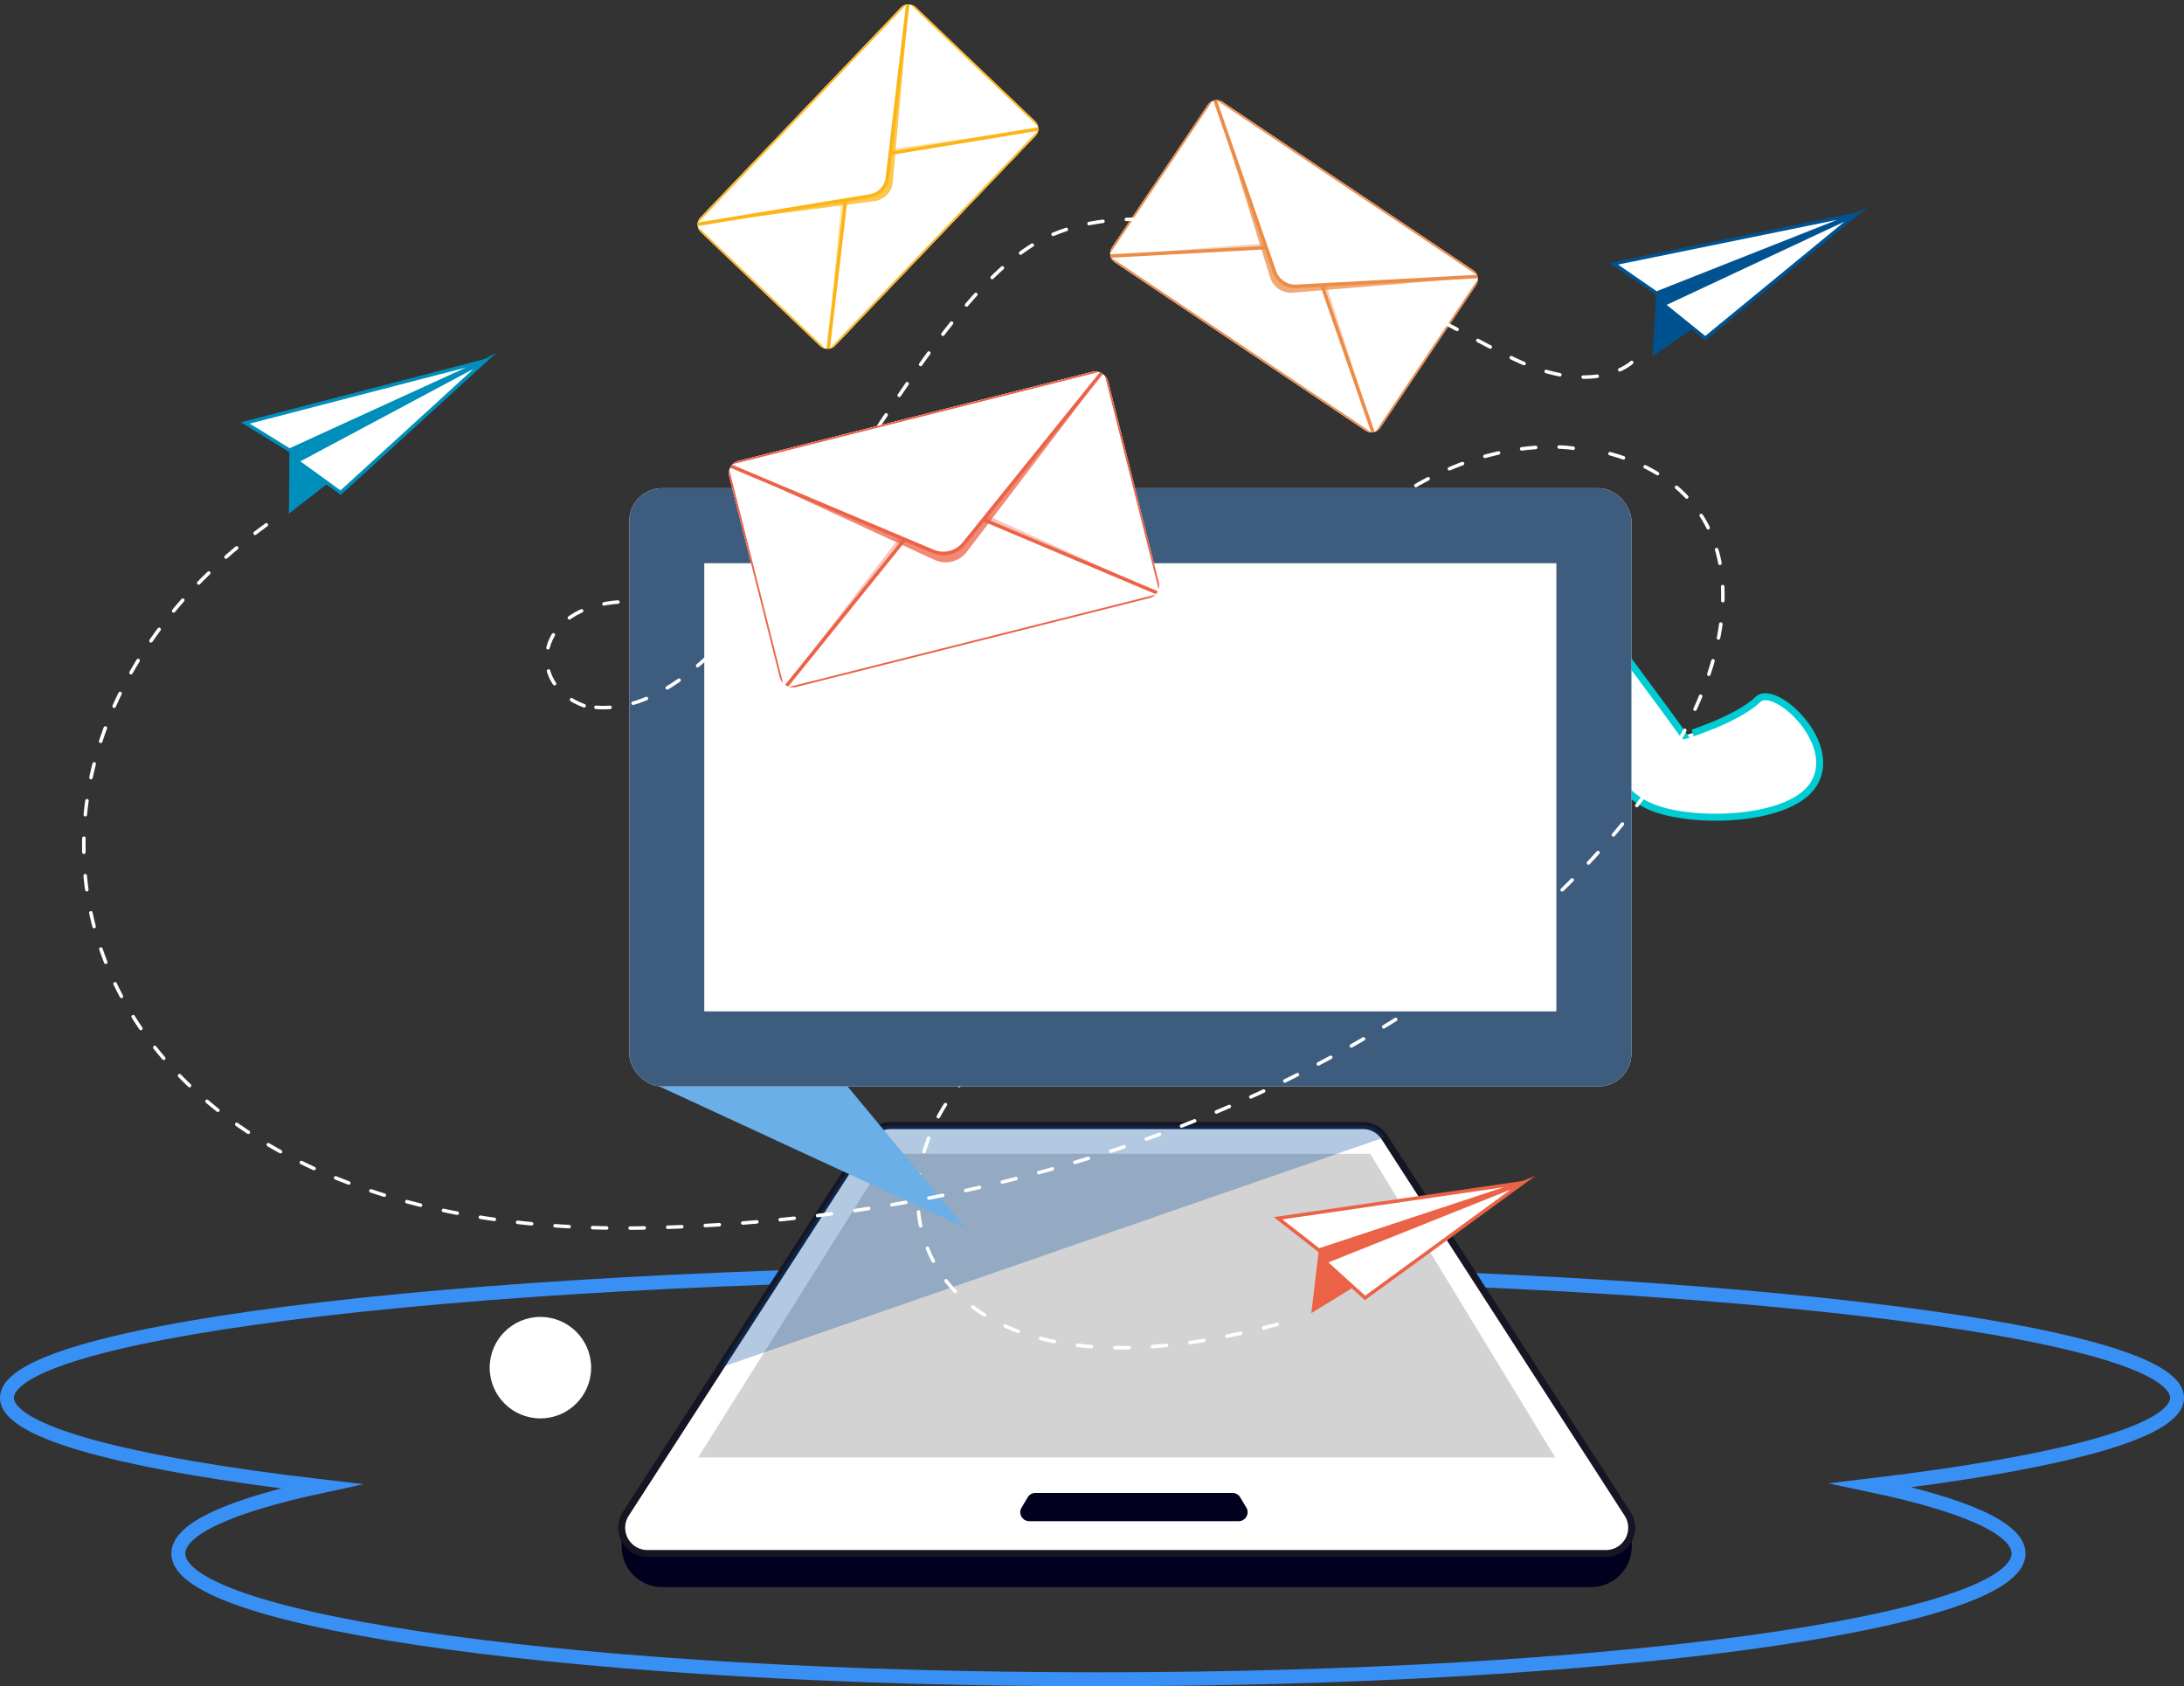
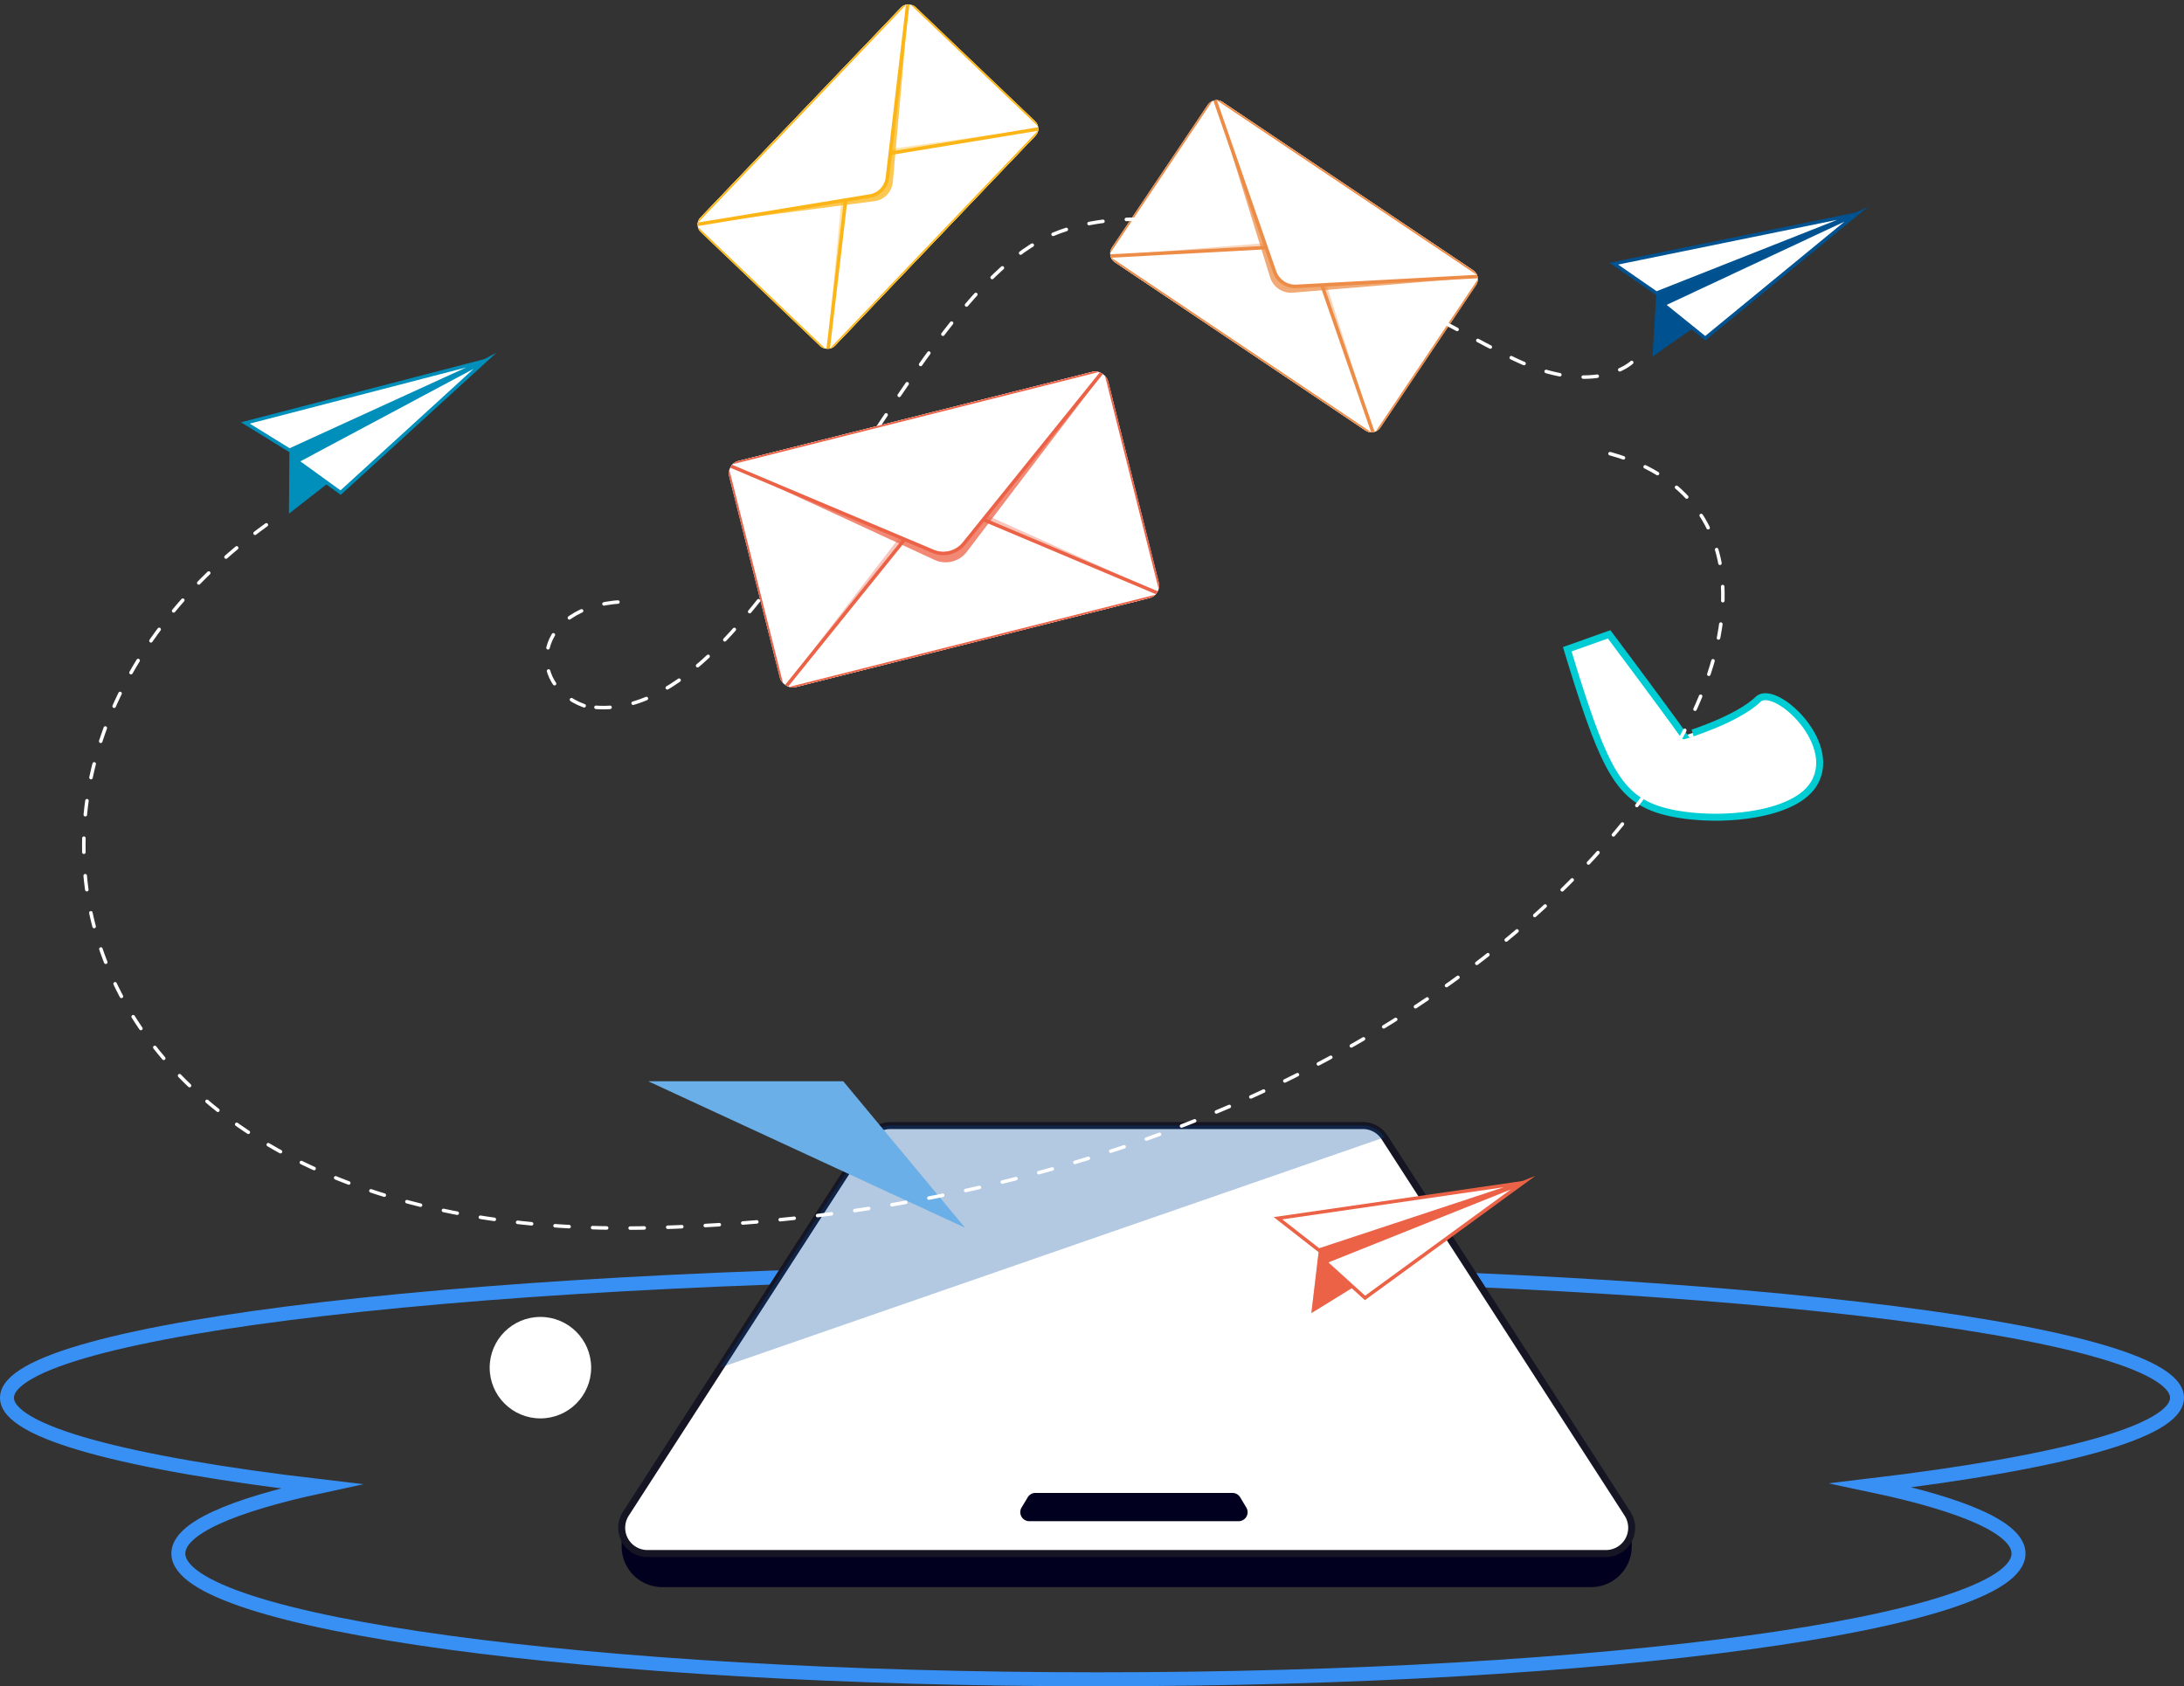
<svg xmlns="http://www.w3.org/2000/svg" width="625.775" height="483.178" viewBox="0 0 625.775 483.178">
  <rect x="0" y="0" width="625.775" height="483.178" fill="#333333" stroke="none" />
  <defs>
    <clipPath id="clip-path">
-       <rect id="Rectangle_912" data-name="Rectangle 912" width="287.151" height="171.408" rx="9.413" transform="translate(287.151 171.408) rotate(180)" fill="none" />
-     </clipPath>
+       </clipPath>
    <clipPath id="clip-path-2">
      <path id="Rectangle_914" data-name="Rectangle 914" d="M3.036,0H89.592a3.037,3.037,0,0,1,3.037,3.037V52.256a3.036,3.036,0,0,1-3.036,3.036H3.036A3.036,3.036,0,0,1,0,52.256V3.036A3.036,3.036,0,0,1,3.036,0Z" transform="translate(76.903 97.538) rotate(-146.123)" fill="none" />
    </clipPath>
    <clipPath id="clip-path-3">
      <rect id="Rectangle_916" data-name="Rectangle 916" width="89.157" height="53.22" rx="2.923" transform="translate(100.064 36.757) rotate(133.682)" fill="none" />
    </clipPath>
    <clipPath id="clip-path-4">
      <rect id="Rectangle_918" data-name="Rectangle 918" width="111.959" height="66.831" rx="3.67" transform="translate(124.886 64.81) rotate(165.871)" fill="none" />
    </clipPath>
  </defs>
  <g id="Interactive_Content_VAS_-pic" data-name="Interactive Content (VAS)-pic" transform="translate(-107.051 -55.387)">
    <path id="Path_3061" data-name="Path 3061" d="M730.826,394.349c0-19.9-139.189-36.038-310.888-36.038s-310.887,16.135-310.887,36.038c0,9.887,34.351,18.841,89.957,25.352-25.87,5.574-40.86,12.186-40.86,19.276,0,19.9,118.032,36.038,263.633,36.038s263.633-16.135,263.633-36.038c0-7.21-15.5-13.924-42.178-19.558C697.446,412.933,730.826,404.093,730.826,394.349Z" transform="translate(0 61.549)" fill="none" stroke="#3995ff" stroke-miterlimit="10" stroke-width="4" opacity="0.95" style="mix-blend-mode: multiply;isolation: isolate" />
-     <path id="Path_3062" data-name="Path 3062" d="M493.779,162.2s-35.6-6.182-69.569,30.509" transform="translate(64.035 21.623)" fill="none" stroke="#fff" stroke-linecap="round" stroke-miterlimit="10" stroke-width="1.009" stroke-dasharray="4.037 6.731" />
    <path id="Path_3063" data-name="Path 3063" d="M222.1,387.822" transform="translate(22.969 67.545)" fill="#ff6931" />
    <g id="Group_2127" data-name="Group 2127" transform="translate(285.168 377.897)">
      <path id="Rectangle_911" data-name="Rectangle 911" d="M0,0H289.416a0,0,0,0,1,0,0V6.562a11.654,11.654,0,0,1-11.654,11.654H11.654A11.654,11.654,0,0,1,0,6.562V0A0,0,0,0,1,0,0Z" transform="translate(0 114.039)" fill="#01001e" />
      <path id="Path_3064" data-name="Path 3064" d="M537.446,446.064H262.823a7.383,7.383,0,0,1-6.2-11.388l69.634-107.863a7.383,7.383,0,0,1,6.2-3.379H467.812a7.383,7.383,0,0,1,6.2,3.379L543.65,434.676A7.383,7.383,0,0,1,537.446,446.064Z" transform="translate(-255.427 -323.434)" fill="#fff" stroke="#151523" stroke-miterlimit="10" stroke-width="2" />
-       <path id="Path_3065" data-name="Path 3065" d="M273.648,417.17l54.613-87.007H466.223l52.994,87.007Z" transform="translate(-251.724 -322.067)" fill="#d3d3d3" />
      <path id="Path_3066" data-name="Path 3066" d="M412.914,419.021H352.942a2.58,2.58,0,0,1-2.213-3.908l1.761-2.935a2.579,2.579,0,0,1,2.213-1.254h56.449a2.581,2.581,0,0,1,2.213,1.254l1.761,2.935A2.58,2.58,0,0,1,412.914,419.021Z" transform="translate(-236.138 -305.657)" fill="#01001e" />
      <path id="Path_3067" data-name="Path 3067" d="M278.882,392.808l42.606-66a7.383,7.383,0,0,1,6.2-3.379H463.046a7.383,7.383,0,0,1,6.2,3.379Z" transform="translate(-250.661 -323.434)" fill="#00499b" opacity="0.3" style="mix-blend-mode: screen;isolation: isolate" />
    </g>
-     <path id="Path_3068" data-name="Path 3068" d="M367.777,297.649c-63.173,18.337-64.169,122.3,62.341,87.688" transform="translate(44.064 49.224)" fill="none" stroke="#fff" stroke-linecap="round" stroke-miterlimit="10" stroke-width="1.009" stroke-dasharray="4.037 6.731" />
    <g id="Group_2128" data-name="Group 2128" transform="translate(556.11 237.146)">
      <path id="Path_3069" data-name="Path 3069" d="M535.282,225.08c4.868-4.7,24.39,13.422,15.276,25.222-7.511,9.724-33.883,10.423-45.508,5.757-10.594-4.252-14.935-13.992-24.435-45.335l12-4.273s16.087,21.465,21.45,29.07C514.06,235.522,529.1,231.047,535.282,225.08Z" transform="translate(-480.614 -206.452)" fill="#fff" stroke="#00ccd4" stroke-miterlimit="10" stroke-width="2" />
    </g>
    <g id="Group_2132" data-name="Group 2132" transform="translate(131.065 184.385)">
      <path id="Path_3070" data-name="Path 3070" d="M352.514,354.847l-90.757-41.957h55.884Z" transform="translate(-100.038 -132.065)" fill="#6aafe8" />
      <g id="Group_2131" data-name="Group 2131" transform="translate(156.282 10.889)">
        <g id="Group_2130" data-name="Group 2130" clip-path="url(#clip-path)">
          <g id="Group_2129" data-name="Group 2129" transform="translate(0 0)">
            <path id="Path_3071" data-name="Path 3071" d="M544.389,171.651H257.238V343.059h8.622l87.572,40.485-33.649-40.485H544.389Z" transform="translate(-257.238 -171.651)" fill="#fff" stroke="#3e5c7e" stroke-miterlimit="10" stroke-width="43" />
            <line id="Line_109" data-name="Line 109" x1="281.262" transform="translate(2.944 168.463)" fill="#fcb517" opacity="0.36" style="mix-blend-mode: multiply;isolation: isolate" />
          </g>
        </g>
      </g>
      <path id="Path_3072" data-name="Path 3072" d="M179.655,183.99c-96.181,69.5-60.059,206.18,111.157,201.393,258.13-7.217,369.968-201.775,269.722-222.782" transform="translate(-127.347 -162.601)" fill="none" stroke="#fff" stroke-linecap="round" stroke-miterlimit="10" stroke-width="1.009" stroke-dasharray="4.037 6.731" />
    </g>
    <g id="Group_2135" data-name="Group 2135" transform="translate(423.962 82.913)">
      <g id="Group_2134" data-name="Group 2134" transform="translate(0 0)" clip-path="url(#clip-path-2)">
        <g id="Group_2133" data-name="Group 2133" transform="translate(0 0)">
          <rect id="Rectangle_913" data-name="Rectangle 913" width="92.628" height="55.292" transform="translate(76.903 97.538) rotate(-146.123)" fill="#fff" stroke="#ec8c47" stroke-miterlimit="10" stroke-width="1" />
          <path id="Path_3073" data-name="Path 3073" d="M429.565,112.43,447.2,167.543l-75.326-50.573Z" transform="translate(-370.56 -71.323)" fill="#ec8c47" opacity="0.36" style="mix-blend-mode: multiply;isolation: isolate" />
          <path id="Path_3074" data-name="Path 3074" d="M428.682,113.8l19,54.783-76.9-51.632Z" transform="translate(-370.782 -71.045)" fill="#fff" stroke="#ec8c47" stroke-miterlimit="10" stroke-width="1" />
          <path id="Path_3075" data-name="Path 3075" d="M418.981,134.224l52.211-4.317L397.049,80.128l15.4,49.688A6.293,6.293,0,0,0,418.981,134.224Z" transform="translate(-365.445 -77.886)" fill="#ec8c47" opacity="0.75" style="mix-blend-mode: multiply;isolation: isolate" />
          <path id="Path_3076" data-name="Path 3076" d="M420.136,132.79,473.3,129.9,396.4,78.265l17.45,50.3A6.294,6.294,0,0,0,420.136,132.79Z" transform="translate(-365.578 -78.265)" fill="#fff" stroke="#ec8c47" stroke-miterlimit="10" stroke-width="1" />
        </g>
      </g>
    </g>
    <g id="Group_2138" data-name="Group 2138" transform="translate(305.713 55.387)">
      <g id="Group_2137" data-name="Group 2137" transform="translate(0 0)" clip-path="url(#clip-path-3)">
        <g id="Group_2136" data-name="Group 2136" transform="translate(0 0)">
          <rect id="Rectangle_915" data-name="Rectangle 915" width="89.157" height="53.22" transform="translate(100.064 36.757) rotate(133.682)" fill="#fff" stroke="#fcb517" stroke-miterlimit="10" stroke-width="1" />
          <path id="Path_3077" data-name="Path 3077" d="M309.616,93.657l55.163-7.7-60.314,63.154Z" transform="translate(-266.008 -49.174)" fill="#fcb517" opacity="0.36" style="mix-blend-mode: multiply;isolation: isolate" />
          <path id="Path_3078" data-name="Path 3078" d="M310.993,94.981l55.074-9.045L304.49,150.413Z" transform="translate(-266.002 -49.179)" fill="#fff" stroke="#fcb517" stroke-miterlimit="10" stroke-width="1" />
          <path id="Path_3079" data-name="Path 3079" d="M329.278,107.226,333.742,57,274.376,119.16l49.651-6.463A6.058,6.058,0,0,0,329.278,107.226Z" transform="translate(-272.121 -55.059)" fill="#fcb517" opacity="0.75" style="mix-blend-mode: multiply;isolation: isolate" />
          <path id="Path_3080" data-name="Path 3080" d="M328.108,106.286l5.97-50.9L272.5,119.863l50.571-8.306A6.058,6.058,0,0,0,328.108,106.286Z" transform="translate(-272.502 -55.386)" fill="#fff" stroke="#fcb517" stroke-miterlimit="10" stroke-width="1" />
        </g>
      </g>
    </g>
    <path id="Path_3081" data-name="Path 3081" d="M546.656,148.635s-10.032,9.449-31.585,0S425.143,93.39,380.646,112.01,296.459,256.692,246.5,247" transform="translate(27.927 10.609)" fill="none" stroke="#fff" stroke-linecap="round" stroke-miterlimit="10" stroke-width="1.009" stroke-dasharray="4.037 6.731" />
    <g id="Group_2141" data-name="Group 2141" transform="translate(315.088 161.028)">
      <g id="Group_2140" data-name="Group 2140" transform="translate(0 0)" clip-path="url(#clip-path-4)">
        <g id="Group_2139" data-name="Group 2139" transform="translate(0 0)">
          <rect id="Rectangle_917" data-name="Rectangle 917" width="111.959" height="66.831" transform="translate(124.886 64.81) rotate(165.871)" fill="#fff" stroke="#ec6247" stroke-miterlimit="10" stroke-width="1" />
          <path id="Path_3082" data-name="Path 3082" d="M337.119,172.488l63.772,28.723-106.346,26.77Z" transform="translate(-277.398 -137.235)" fill="#ec6247" opacity="0.36" style="mix-blend-mode: multiply;isolation: isolate" />
          <path id="Path_3083" data-name="Path 3083" d="M337.845,174.421l64.58,27.23-108.572,27.33Z" transform="translate(-277.539 -136.842)" fill="#fff" stroke="#ec6247" stroke-miterlimit="10" stroke-width="1" />
          <path id="Path_3084" data-name="Path 3084" d="M348.825,195.319l38.344-50.394-104.676,26.35,57.09,26.345A7.606,7.606,0,0,0,348.825,195.319Z" transform="translate(-279.847 -142.835)" fill="#ec6247" opacity="0.75" style="mix-blend-mode: multiply;isolation: isolate" />
          <path id="Path_3085" data-name="Path 3085" d="M348.471,193.287l40.394-50.1-108.572,27.33,59.3,25A7.606,7.606,0,0,0,348.471,193.287Z" transform="translate(-280.294 -143.188)" fill="#fff" stroke="#ec6247" stroke-miterlimit="10" stroke-width="1" />
        </g>
      </g>
    </g>
    <g id="Group_2142" data-name="Group 2142" transform="translate(473.227 394.265)">
      <path id="Path_3086" data-name="Path 3086" d="M420.578,351.133l1.247,5.241L419.682,374.4l60.659-37.36-36.7,7.77Z" transform="translate(-410.112 -337.038)" fill="#ec6247" />
      <path id="Path_3087" data-name="Path 3087" d="M420.578,351.133l1.247,5.241L419.682,374.4l60.659-37.36-36.7,7.77Z" transform="translate(-410.112 -337.038)" fill="#ec6247" opacity="0.4" style="mix-blend-mode: multiply;isolation: isolate" />
      <path id="Path_3088" data-name="Path 3088" d="M411.728,347.23l70.229-10.192-58.515,19.336Z" transform="translate(-411.728 -337.038)" fill="#fff" stroke="#ec6247" stroke-miterlimit="10" stroke-width="1" />
      <path id="Path_3089" data-name="Path 3089" d="M422.971,359.719l56.7-22.682-45.289,33.024Z" transform="translate(-409.444 -337.038)" fill="#fff" stroke="#ec6247" stroke-miterlimit="10" stroke-width="1" />
    </g>
    <g id="Group_2143" data-name="Group 2143" transform="translate(569.436 116.738)">
      <path id="Path_3090" data-name="Path 3090" d="M500.56,123.876l1.546,5.161L501,147.154l58.418-40.776-36.2,9.862Z" transform="translate(-489.887 -106.378)" fill="#005290" />
      <path id="Path_3091" data-name="Path 3091" d="M500.56,123.876l1.546,5.161L501,147.154l58.418-40.776-36.2,9.862Z" transform="translate(-489.887 -106.378)" fill="#005290" opacity="0.4" style="mix-blend-mode: multiply;isolation: isolate" />
      <path id="Path_3092" data-name="Path 3092" d="M491.69,120.579l69.529-14.2-57.31,22.659Z" transform="translate(-491.69 -106.378)" fill="#fff" stroke="#005290" stroke-miterlimit="10" stroke-width="1" />
      <path id="Path_3093" data-name="Path 3093" d="M503.509,132.273l55.308-25.895L515.5,141.944Z" transform="translate(-489.288 -106.378)" fill="#fff" stroke="#005290" stroke-miterlimit="10" stroke-width="1" />
    </g>
    <g id="Group_2144" data-name="Group 2144" transform="translate(177.359 158.748)">
      <path id="Path_3094" data-name="Path 3094" d="M174.825,161.858l1.815,5.073-.154,18.15,56.2-43.788-35.63,11.749Z" transform="translate(-163.994 -141.293)" fill="#008eba" />
      <path id="Path_3095" data-name="Path 3095" d="M174.825,161.858l1.815,5.073-.154,18.15,56.2-43.788-35.63,11.749Z" transform="translate(-163.994 -141.293)" fill="#008eba" opacity="0.4" style="mix-blend-mode: multiply;isolation: isolate" />
      <path id="Path_3096" data-name="Path 3096" d="M165.824,159.126l68.687-17.833L178.469,166.93Z" transform="translate(-165.824 -141.293)" fill="#fff" stroke="#008eba" stroke-miterlimit="10" stroke-width="1" />
      <path id="Path_3097" data-name="Path 3097" d="M178.137,170.057l53.871-28.764-41.394,37.792Z" transform="translate(-163.322 -141.293)" fill="#fff" stroke="#008eba" stroke-miterlimit="10" stroke-width="1" />
    </g>
    <path id="Path_3098" data-name="Path 3098" d="M248.311,228.5c-16.679-5.994-14.519-28.393,10.742-29.81" transform="translate(26.115 29.116)" fill="none" stroke="#fff" stroke-linecap="round" stroke-miterlimit="10" stroke-width="1.009" stroke-dasharray="4.037 6.731" />
    <circle id="Ellipse_207" data-name="Ellipse 207" cx="14.538" cy="14.538" r="14.538" transform="translate(247.356 432.733)" fill="#fff" />
  </g>
</svg>